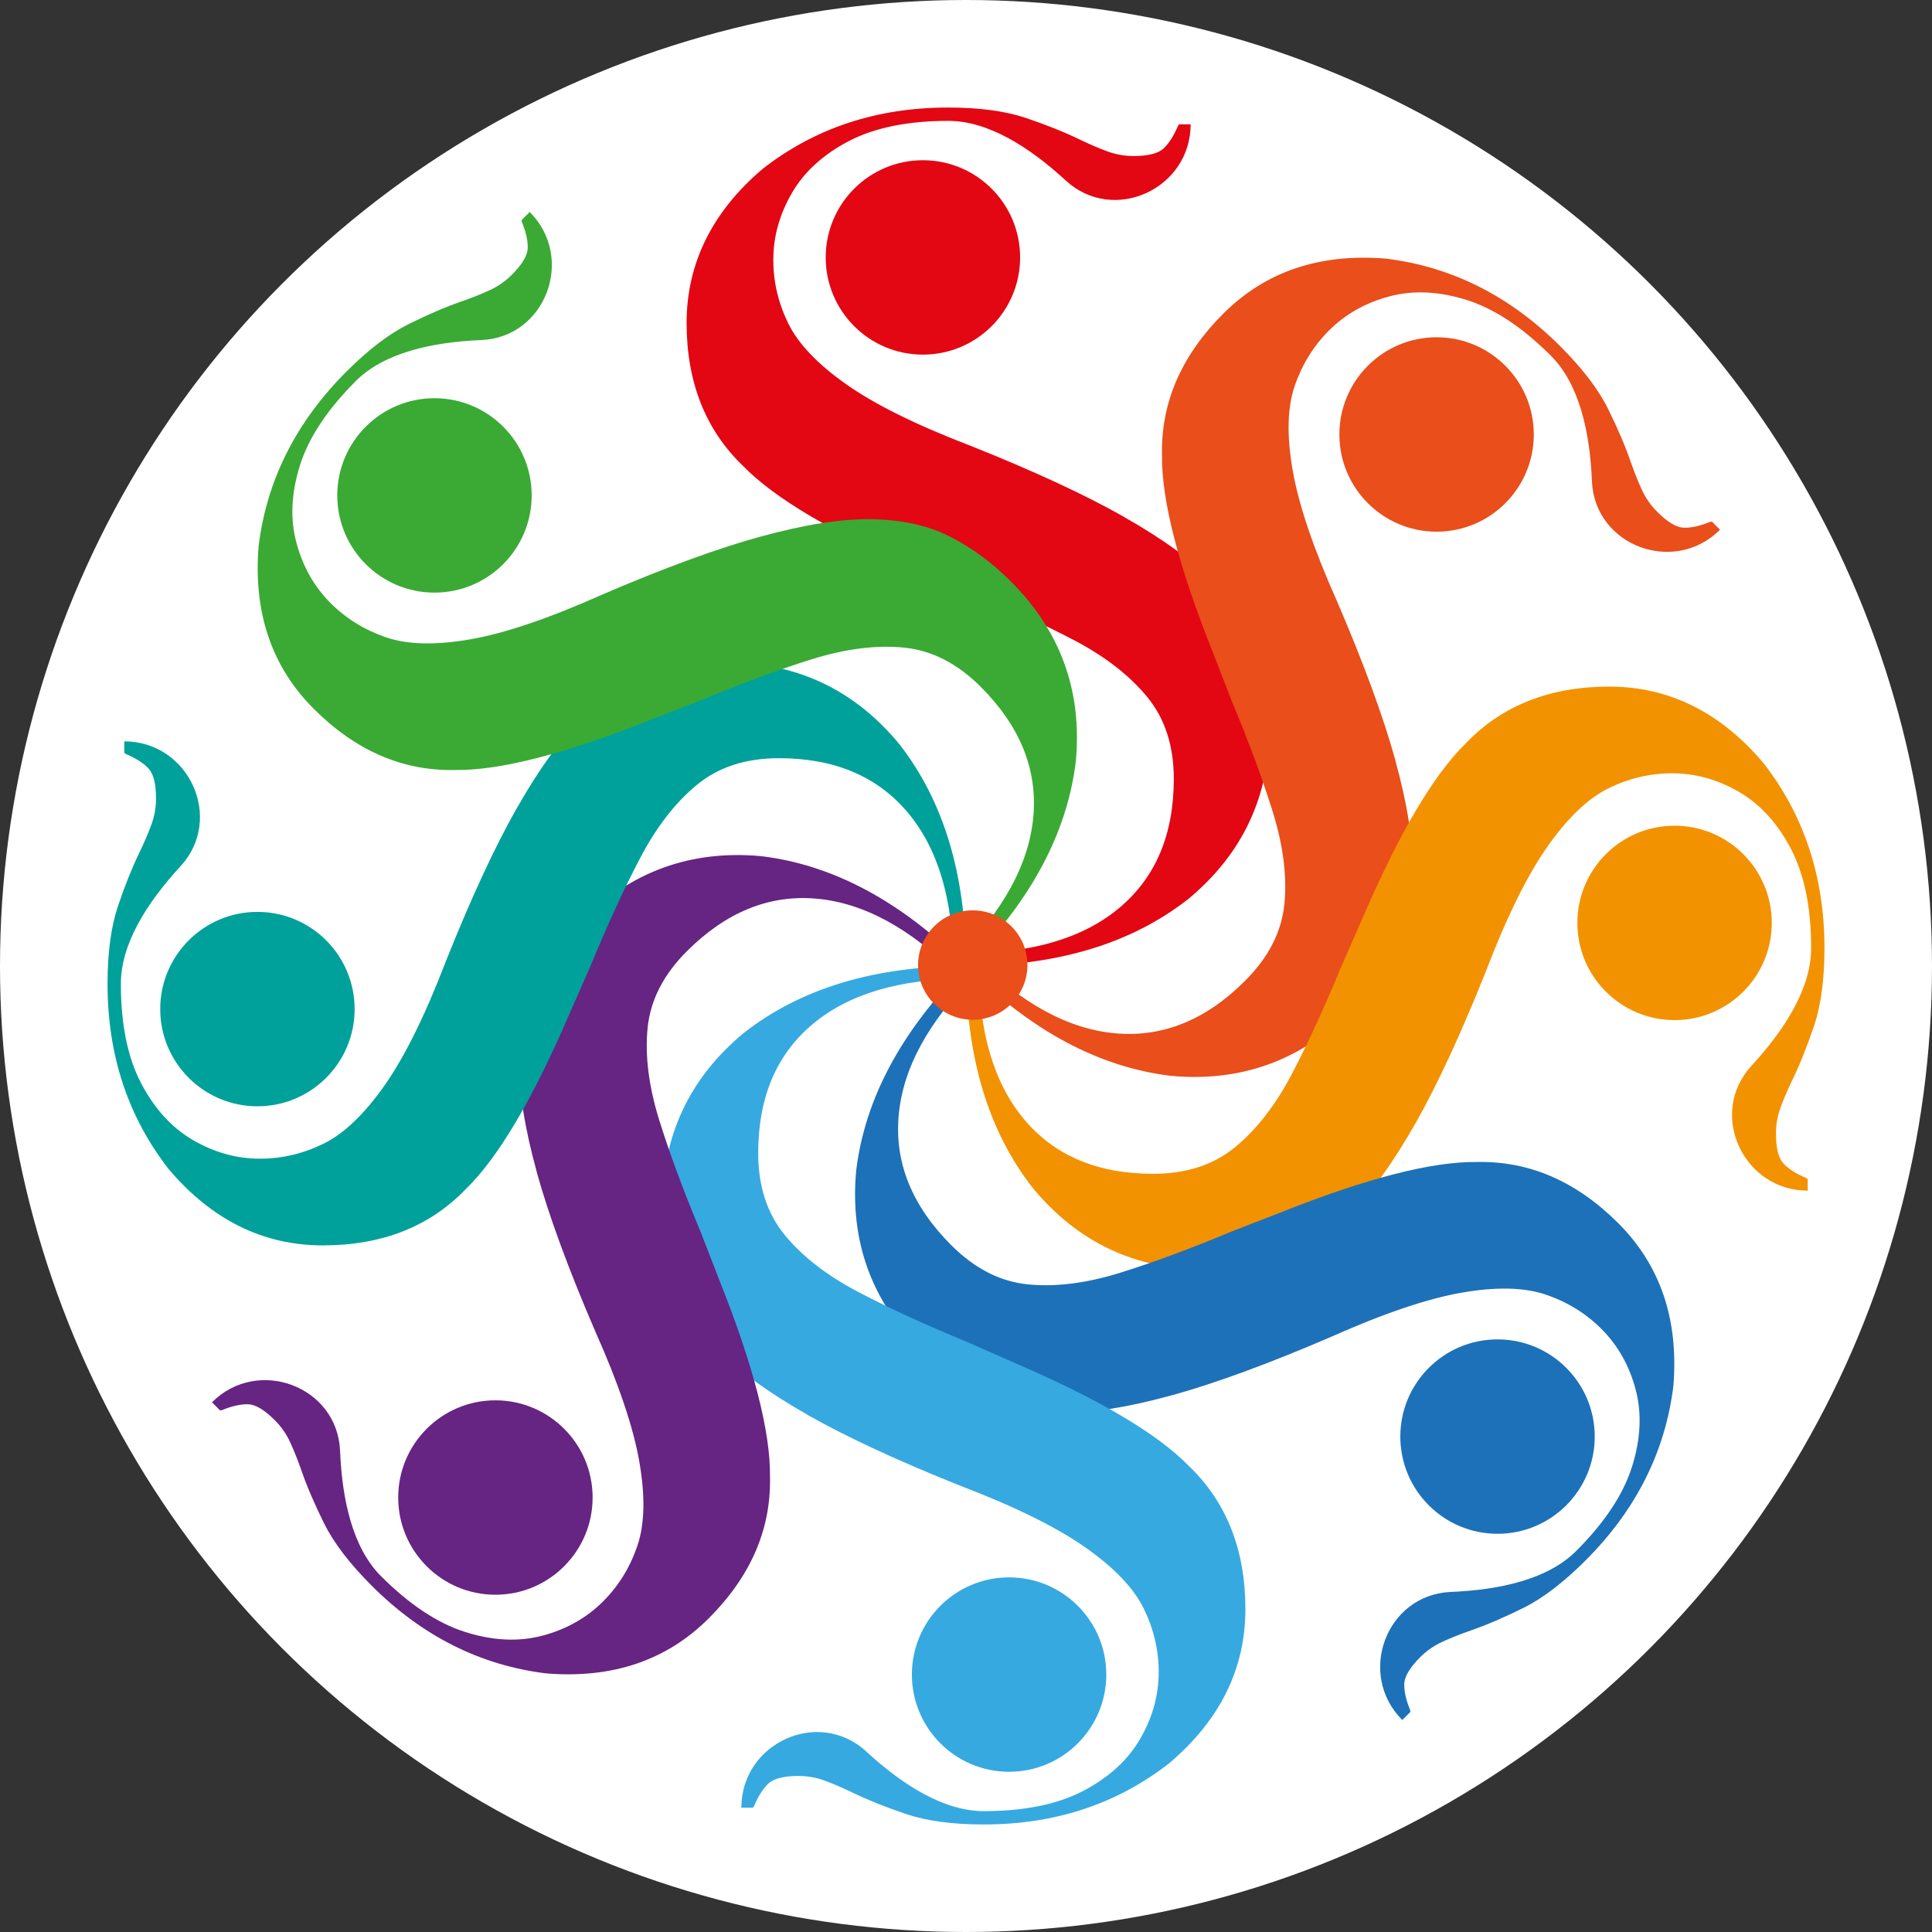
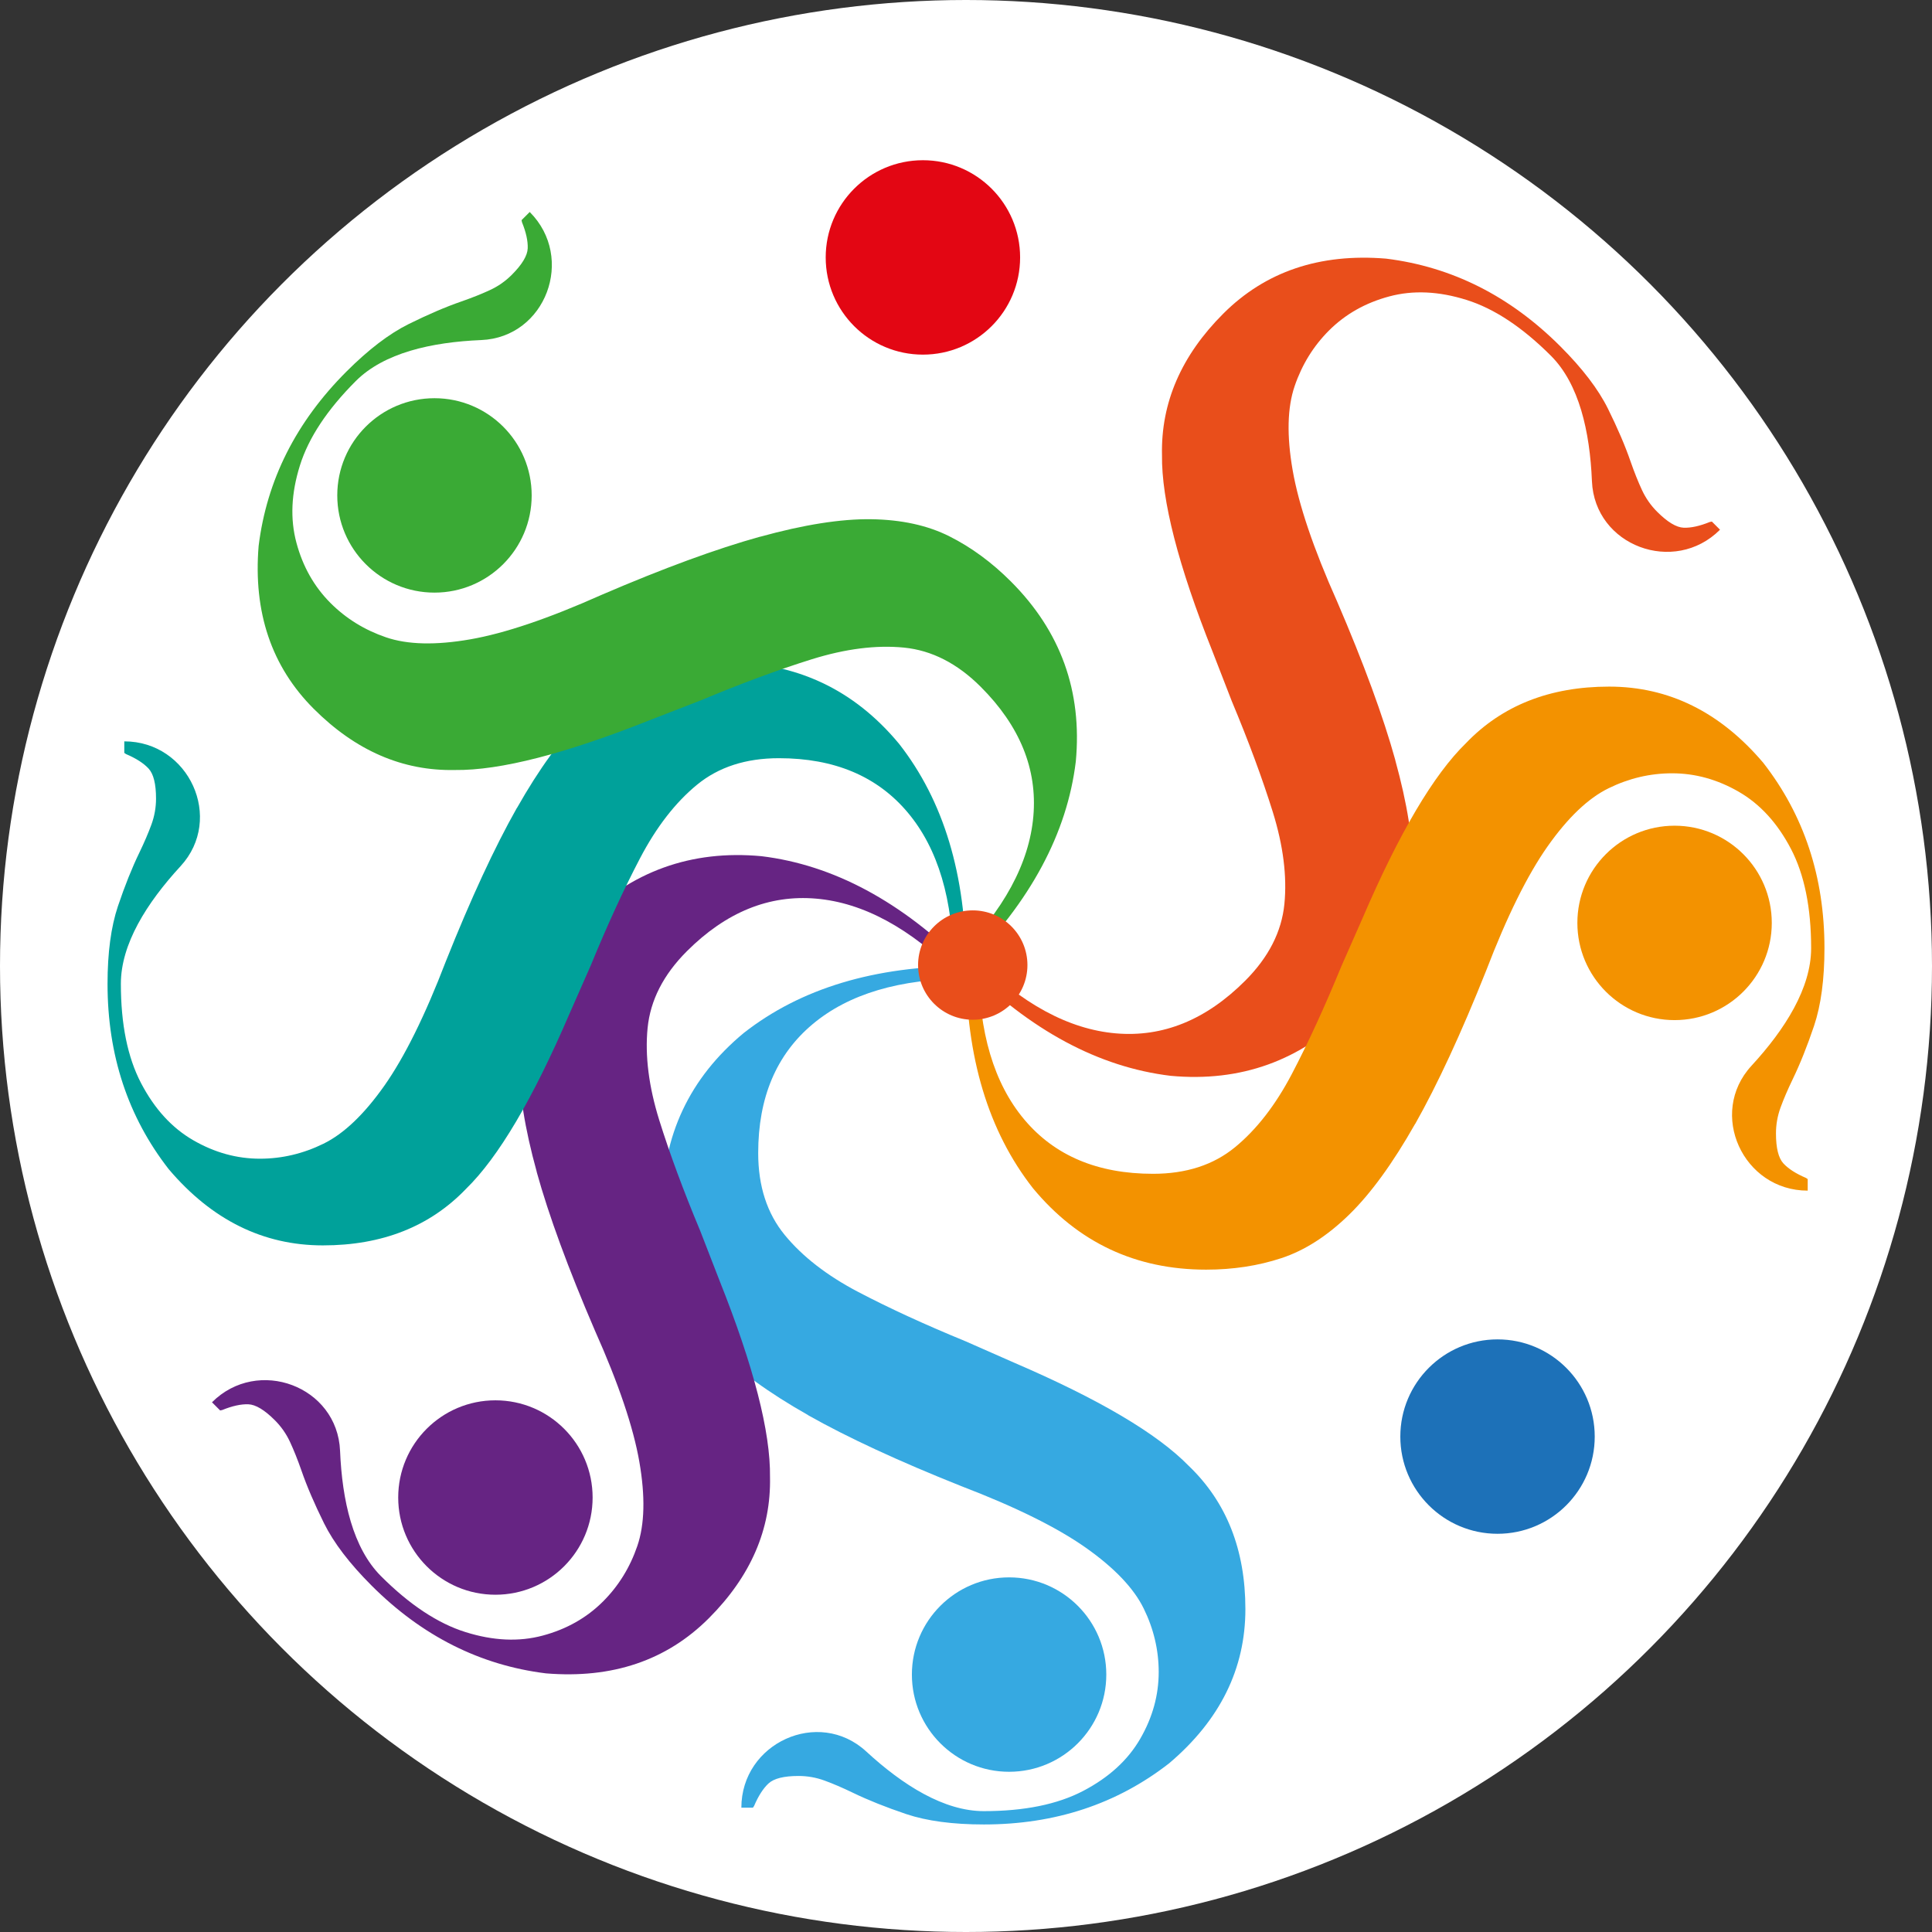
<svg xmlns="http://www.w3.org/2000/svg" id="katman_2" viewBox="0 0 512 512">
  <rect x="0" y="0" width="512" height="512" fill="#333333" stroke="none" />
  <defs>
    <style>.cls-1{fill:#e94e1b;}.cls-1,.cls-2,.cls-3,.cls-4,.cls-5,.cls-6,.cls-7,.cls-8,.cls-9{stroke-width:0px;}.cls-2{fill:#1d71b8;}.cls-3{fill:#e30613;}.cls-4{fill:#3aaa35;}.cls-5{fill:#f39200;}.cls-6{fill:#fff;}.cls-7{fill:#662483;}.cls-8{fill:#00a19a;}.cls-9{fill:#36a9e1;}</style>
  </defs>
  <g id="katman_1">
    <circle class="cls-6" cx="256" cy="256" r="256" />
-     <path class="cls-3" d="m297.84,136.98c10.45,5.92,18.48,11.76,24.09,17.52,5.61,5.76,9.44,11.72,11.48,17.89,2.04,6.17,3.06,12.83,3.06,19.97,0,18.67-7.19,33.96-21.57,45.89-15.1,11.83-34.72,17.75-58.9,17.75-7.55,0-10.5-3.37,0-3.37,17.54,0,31.11-4.03,40.69-12.08,9.59-8.06,14.38-19.43,14.38-34.12,0-8.78-2.35-16.01-7.04-21.72-4.69-5.71-11.17-10.74-19.43-15.07-8.26-4.33-17.75-8.69-28.45-13.08-4.18-1.84-8.47-3.73-12.85-5.66-22.54-9.69-37.99-18.81-46.35-27.39-10-9.58-14.99-22.24-14.99-37.94s6.73-29.43,20.19-40.85c13.87-10.81,30.24-16.22,49.11-16.22,8.26,0,15.12.92,20.58,2.75,5.45,1.84,10.17,3.73,14.15,5.66,2.76,1.33,5.25,2.4,7.5,3.22,2.24.82,4.54,1.22,6.88,1.22,3.88,0,6.53-.66,7.96-1.98,1.43-1.33,2.7-3.32,3.83-5.97l.31-.46h3.06c0,17.15-20.46,26.52-33.08,14.91-9.75-8.98-20.64-15.82-31.17-15.82s-19.48,1.78-26.32,5.35c-6.83,3.57-11.88,8.18-15.14,13.84-3.27,5.66-4.89,11.55-4.89,17.67,0,5.81,1.32,11.42,3.97,16.83,2.65,5.41,7.78,10.78,15.38,16.14,7.6,5.35,18.59,10.79,32.97,16.3,16.63,6.63,30.16,12.9,40.62,18.81Z" />
    <circle class="cls-3" cx="244.58" cy="68.22" r="25.76" />
    <path class="cls-1" d="m369.75,201.42c3.2,11.58,4.76,21.39,4.65,29.43-.11,8.04-1.62,14.96-4.54,20.77-2.92,5.81-6.91,11.23-11.96,16.28-13.2,13.2-29.1,18.93-47.7,17.2-19.04-2.31-37.1-12.01-54.2-29.1-5.34-5.34-5.05-9.81,2.38-2.38,12.4,12.4,24.84,19.15,37.32,20.23,12.48,1.08,23.91-3.57,34.29-13.95,6.2-6.2,9.66-12.98,10.39-20.34.72-7.35-.31-15.49-3.08-24.39-2.78-8.9-6.4-18.69-10.87-29.37-1.66-4.26-3.35-8.62-5.08-13.09-9.09-22.79-13.56-40.17-13.41-52.14-.29-13.85,5.12-26.33,16.22-37.43,11.18-11.18,25.57-16.05,43.16-14.6,17.45,2.16,32.85,9.91,46.2,23.26,5.84,5.84,10.04,11.34,12.6,16.5,2.55,5.16,4.56,9.83,6,14.01,1.01,2.89,2.02,5.41,3.03,7.58,1.01,2.17,2.35,4.07,4.01,5.73,2.74,2.74,5.08,4.15,7.03,4.23,1.95.07,4.26-.44,6.92-1.52l.55-.11,2.16,2.16h0c-12.13,12.13-33.22,4.28-33.94-12.85-.55-13.25-3.41-25.78-10.85-33.23-7.57-7.57-15.04-12.52-22.39-14.82-7.36-2.31-14.18-2.62-20.49-.92-6.31,1.69-11.62,4.7-15.96,9.03-4.11,4.11-7.14,9.01-9.09,14.71-1.95,5.7-2.13,13.12-.54,22.28,1.59,9.16,5.51,20.77,11.79,34.83,7.07,16.44,12.21,30.45,15.42,42.02Z" />
-     <circle class="cls-1" cx="380.71" cy="115.14" r="25.76" />
    <path class="cls-5" d="m375.02,297.84c-5.92,10.45-11.76,18.48-17.52,24.09-5.76,5.61-11.72,9.44-17.89,11.48-6.17,2.04-12.83,3.06-19.97,3.06-18.67,0-33.96-7.19-45.89-21.57-11.83-15.1-17.75-34.72-17.75-58.9,0-7.55,3.37-10.5,3.37,0,0,17.54,4.03,31.11,12.08,40.69,8.06,9.59,19.43,14.38,34.12,14.38,8.78,0,16.01-2.35,21.72-7.04,5.71-4.69,10.74-11.17,15.07-19.43,4.33-8.26,8.69-17.75,13.08-28.45,1.84-4.18,3.73-8.47,5.66-12.85,9.69-22.54,18.81-37.99,27.39-46.35,9.58-10,22.24-14.99,37.94-14.99,15.81,0,29.43,6.73,40.85,20.19,10.81,13.87,16.22,30.24,16.22,49.11,0,8.26-.92,15.12-2.75,20.58-1.84,5.45-3.73,10.17-5.66,14.15-1.33,2.76-2.4,5.25-3.22,7.5s-1.22,4.54-1.22,6.88c0,3.88.66,6.53,1.98,7.96,1.33,1.43,3.32,2.7,5.97,3.83l.46.31v3.06s0,0,0,0c-17.15,0-26.52-20.46-14.91-33.08,8.98-9.75,15.82-20.64,15.82-31.17,0-10.71-1.78-19.48-5.35-26.32-3.57-6.83-8.18-11.88-13.84-15.14-5.66-3.27-11.55-4.89-17.67-4.89-5.81,0-11.42,1.32-16.83,3.97-5.41,2.65-10.78,7.78-16.14,15.38-5.35,7.6-10.79,18.59-16.3,32.97-6.63,16.63-12.9,30.16-18.81,40.62Z" />
    <circle class="cls-5" cx="443.78" cy="244.58" r="25.76" />
-     <path class="cls-2" d="m310.58,369.75c-11.58,3.2-21.39,4.76-29.43,4.65-8.04-.11-14.96-1.62-20.77-4.54-5.81-2.92-11.23-6.91-16.28-11.96-13.2-13.2-18.93-29.1-17.2-47.7,2.31-19.04,12.01-37.1,29.1-54.2,5.34-5.34,9.81-5.05,2.38,2.38-12.4,12.4-19.15,24.84-20.23,37.32-1.08,12.48,3.57,23.91,13.95,34.29,6.2,6.2,12.98,9.66,20.34,10.39,7.35.72,15.49-.31,24.39-3.08,8.9-2.78,18.69-6.4,29.37-10.87,4.26-1.66,8.62-3.35,13.09-5.08,22.79-9.09,40.17-13.56,52.14-13.41,13.85-.29,26.33,5.12,37.43,16.22,11.18,11.18,16.05,25.57,14.6,43.16-2.16,17.45-9.91,32.85-23.26,46.2-5.84,5.84-11.34,10.04-16.5,12.6-5.16,2.55-9.83,4.56-14.01,6-2.89,1.01-5.41,2.02-7.58,3.03-2.17,1.01-4.07,2.35-5.73,4.01-2.74,2.74-4.15,5.08-4.23,7.03-.07,1.95.44,4.26,1.52,6.92l.11.55-2.16,2.16h0c-12.13-12.13-4.28-33.22,12.85-33.94,13.25-.55,25.78-3.41,33.23-10.85,7.57-7.57,12.52-15.04,14.82-22.39s2.62-14.18.92-20.49c-1.69-6.31-4.7-11.62-9.03-15.96-4.11-4.11-9.01-7.14-14.71-9.09-5.7-1.95-13.12-2.13-22.28-.54-9.16,1.59-20.77,5.51-34.83,11.79-16.44,7.07-30.45,12.21-42.02,15.42Z" />
    <circle class="cls-2" cx="396.86" cy="380.71" r="25.76" />
    <path class="cls-9" d="m214.16,375.02c-10.45-5.92-18.48-11.76-24.09-17.52-5.61-5.76-9.44-11.72-11.48-17.89-2.04-6.17-3.06-12.83-3.06-19.97,0-18.67,7.19-33.96,21.57-45.89,15.1-11.83,34.72-17.75,58.9-17.75,7.55,0,10.5,3.37,0,3.37-17.54,0-31.11,4.03-40.69,12.08-9.59,8.06-14.38,19.43-14.38,34.12,0,8.78,2.35,16.01,7.04,21.72,4.69,5.71,11.17,10.74,19.43,15.07,8.26,4.33,17.75,8.69,28.45,13.08,4.18,1.84,8.47,3.73,12.85,5.66,22.54,9.69,37.99,18.81,46.35,27.39,10,9.58,14.99,22.24,14.99,37.94,0,15.81-6.73,29.43-20.19,40.85-13.87,10.81-30.24,16.22-49.11,16.22-8.26,0-15.12-.92-20.58-2.75-5.45-1.84-10.17-3.73-14.15-5.66-2.76-1.33-5.25-2.4-7.5-3.22-2.24-.82-4.54-1.22-6.88-1.22-3.88,0-6.53.66-7.96,1.98-1.43,1.33-2.7,3.32-3.83,5.97l-.31.46h-3.06s0,0,0,0c0-17.15,20.46-26.52,33.08-14.91,9.75,8.98,20.64,15.82,31.17,15.82,10.71,0,19.48-1.78,26.32-5.35,6.83-3.57,11.88-8.18,15.14-13.84,3.27-5.66,4.89-11.55,4.89-17.67,0-5.81-1.32-11.42-3.97-16.83-2.65-5.41-7.78-10.78-15.38-16.14-7.6-5.35-18.59-10.79-32.97-16.3-16.63-6.63-30.16-12.9-40.62-18.81Z" />
    <circle class="cls-9" cx="267.42" cy="443.78" r="25.76" />
    <path class="cls-7" d="m142.25,310.58c-3.2-11.58-4.76-21.39-4.65-29.43.11-8.04,1.62-14.96,4.54-20.77,2.92-5.81,6.91-11.23,11.96-16.28,13.2-13.2,29.1-18.93,47.7-17.2,19.04,2.31,37.1,12.01,54.2,29.1,5.34,5.34,5.05,9.81-2.38,2.38-12.4-12.4-24.84-19.15-37.32-20.23-12.48-1.08-23.91,3.57-34.29,13.95-6.2,6.2-9.66,12.98-10.39,20.34-.72,7.35.31,15.49,3.08,24.39,2.78,8.9,6.4,18.69,10.87,29.37,1.66,4.26,3.35,8.62,5.08,13.09,9.09,22.79,13.56,40.17,13.41,52.14.29,13.85-5.12,26.33-16.22,37.43-11.18,11.18-25.57,16.05-43.16,14.6-17.45-2.16-32.85-9.91-46.2-23.26-5.84-5.84-10.04-11.34-12.6-16.5-2.55-5.16-4.56-9.83-6-14.01-1.01-2.89-2.02-5.41-3.03-7.58-1.01-2.17-2.35-4.07-4.01-5.73-2.74-2.74-5.08-4.15-7.03-4.23-1.95-.07-4.26.44-6.92,1.52l-.55.11-2.16-2.16h0c12.13-12.13,33.22-4.28,33.94,12.85.55,13.25,3.41,25.78,10.85,33.23,7.57,7.57,15.04,12.52,22.39,14.82,7.36,2.31,14.18,2.62,20.49.92,6.31-1.69,11.62-4.7,15.96-9.03,4.11-4.11,7.14-9.01,9.09-14.71,1.95-5.7,2.13-13.12.54-22.28-1.59-9.16-5.51-20.77-11.79-34.83-7.07-16.44-12.21-30.45-15.42-42.02Z" />
    <circle class="cls-7" cx="131.29" cy="396.86" r="25.76" />
    <path class="cls-8" d="m136.98,214.16c5.92-10.45,11.76-18.48,17.52-24.09,5.76-5.61,11.72-9.44,17.89-11.48,6.17-2.04,12.83-3.06,19.97-3.06,18.67,0,33.96,7.19,45.89,21.57,11.83,15.1,17.75,34.72,17.75,58.9,0,7.55-3.37,10.5-3.37,0,0-17.54-4.03-31.11-12.08-40.69-8.06-9.59-19.43-14.38-34.12-14.38-8.78,0-16.01,2.35-21.72,7.04-5.71,4.69-10.74,11.17-15.07,19.43-4.33,8.26-8.69,17.75-13.08,28.45-1.84,4.18-3.73,8.47-5.66,12.85-9.69,22.54-18.81,37.99-27.39,46.35-9.58,10-22.24,14.99-37.94,14.99-15.81,0-29.43-6.73-40.85-20.19-10.81-13.87-16.22-30.24-16.22-49.11,0-8.26.92-15.12,2.75-20.58,1.84-5.45,3.73-10.17,5.66-14.15,1.33-2.76,2.4-5.25,3.22-7.5.82-2.24,1.22-4.54,1.22-6.88,0-3.88-.66-6.53-1.98-7.96-1.33-1.43-3.32-2.7-5.97-3.83l-.46-.31v-3.06s0,0,0,0c17.15,0,26.52,20.46,14.91,33.08-8.98,9.75-15.82,20.64-15.82,31.17,0,10.71,1.78,19.48,5.35,26.32,3.57,6.83,8.18,11.88,13.84,15.14,5.66,3.27,11.55,4.89,17.67,4.89,5.81,0,11.42-1.32,16.83-3.97,5.41-2.65,10.78-7.78,16.14-15.38,5.35-7.6,10.79-18.59,16.3-32.97,6.63-16.63,12.9-30.16,18.81-40.62Z" />
-     <circle class="cls-8" cx="68.22" cy="267.42" r="25.76" />
    <path class="cls-4" d="m201.42,142.25c11.58-3.2,21.39-4.76,29.43-4.65,8.04.11,14.96,1.62,20.77,4.54,5.81,2.92,11.23,6.91,16.28,11.96,13.2,13.2,18.93,29.1,17.2,47.7-2.31,19.04-12.01,37.1-29.1,54.2-5.34,5.34-9.81,5.05-2.38-2.38,12.4-12.4,19.15-24.84,20.23-37.32,1.08-12.48-3.57-23.91-13.95-34.29-6.2-6.2-12.98-9.66-20.34-10.39-7.35-.72-15.49.31-24.39,3.08-8.9,2.78-18.69,6.4-29.37,10.87-4.26,1.66-8.62,3.35-13.09,5.08-22.79,9.09-40.17,13.56-52.14,13.41-13.85.29-26.33-5.12-37.43-16.22-11.18-11.18-16.05-25.57-14.6-43.16,2.16-17.45,9.91-32.85,23.26-46.2,5.84-5.84,11.34-10.04,16.5-12.6,5.16-2.55,9.83-4.56,14.01-6,2.89-1.01,5.41-2.02,7.58-3.03,2.17-1.01,4.07-2.35,5.73-4.01,2.74-2.74,4.15-5.08,4.23-7.03.07-1.95-.44-4.26-1.52-6.92l-.11-.55,2.16-2.16h0c12.13,12.13,4.28,33.22-12.85,33.94-13.25.55-25.78,3.41-33.23,10.85-7.57,7.57-12.52,15.04-14.82,22.39-2.31,7.36-2.62,14.18-.92,20.49,1.69,6.31,4.7,11.62,9.03,15.96,4.11,4.11,9.01,7.14,14.71,9.09,5.7,1.95,13.12,2.13,22.28.54,9.16-1.59,20.77-5.51,34.83-11.79,16.44-7.07,30.45-12.21,42.02-15.42Z" />
    <circle class="cls-4" cx="115.14" cy="131.29" r="25.76" />
    <circle class="cls-1" cx="257.79" cy="255.75" r="14.49" />
  </g>
</svg>